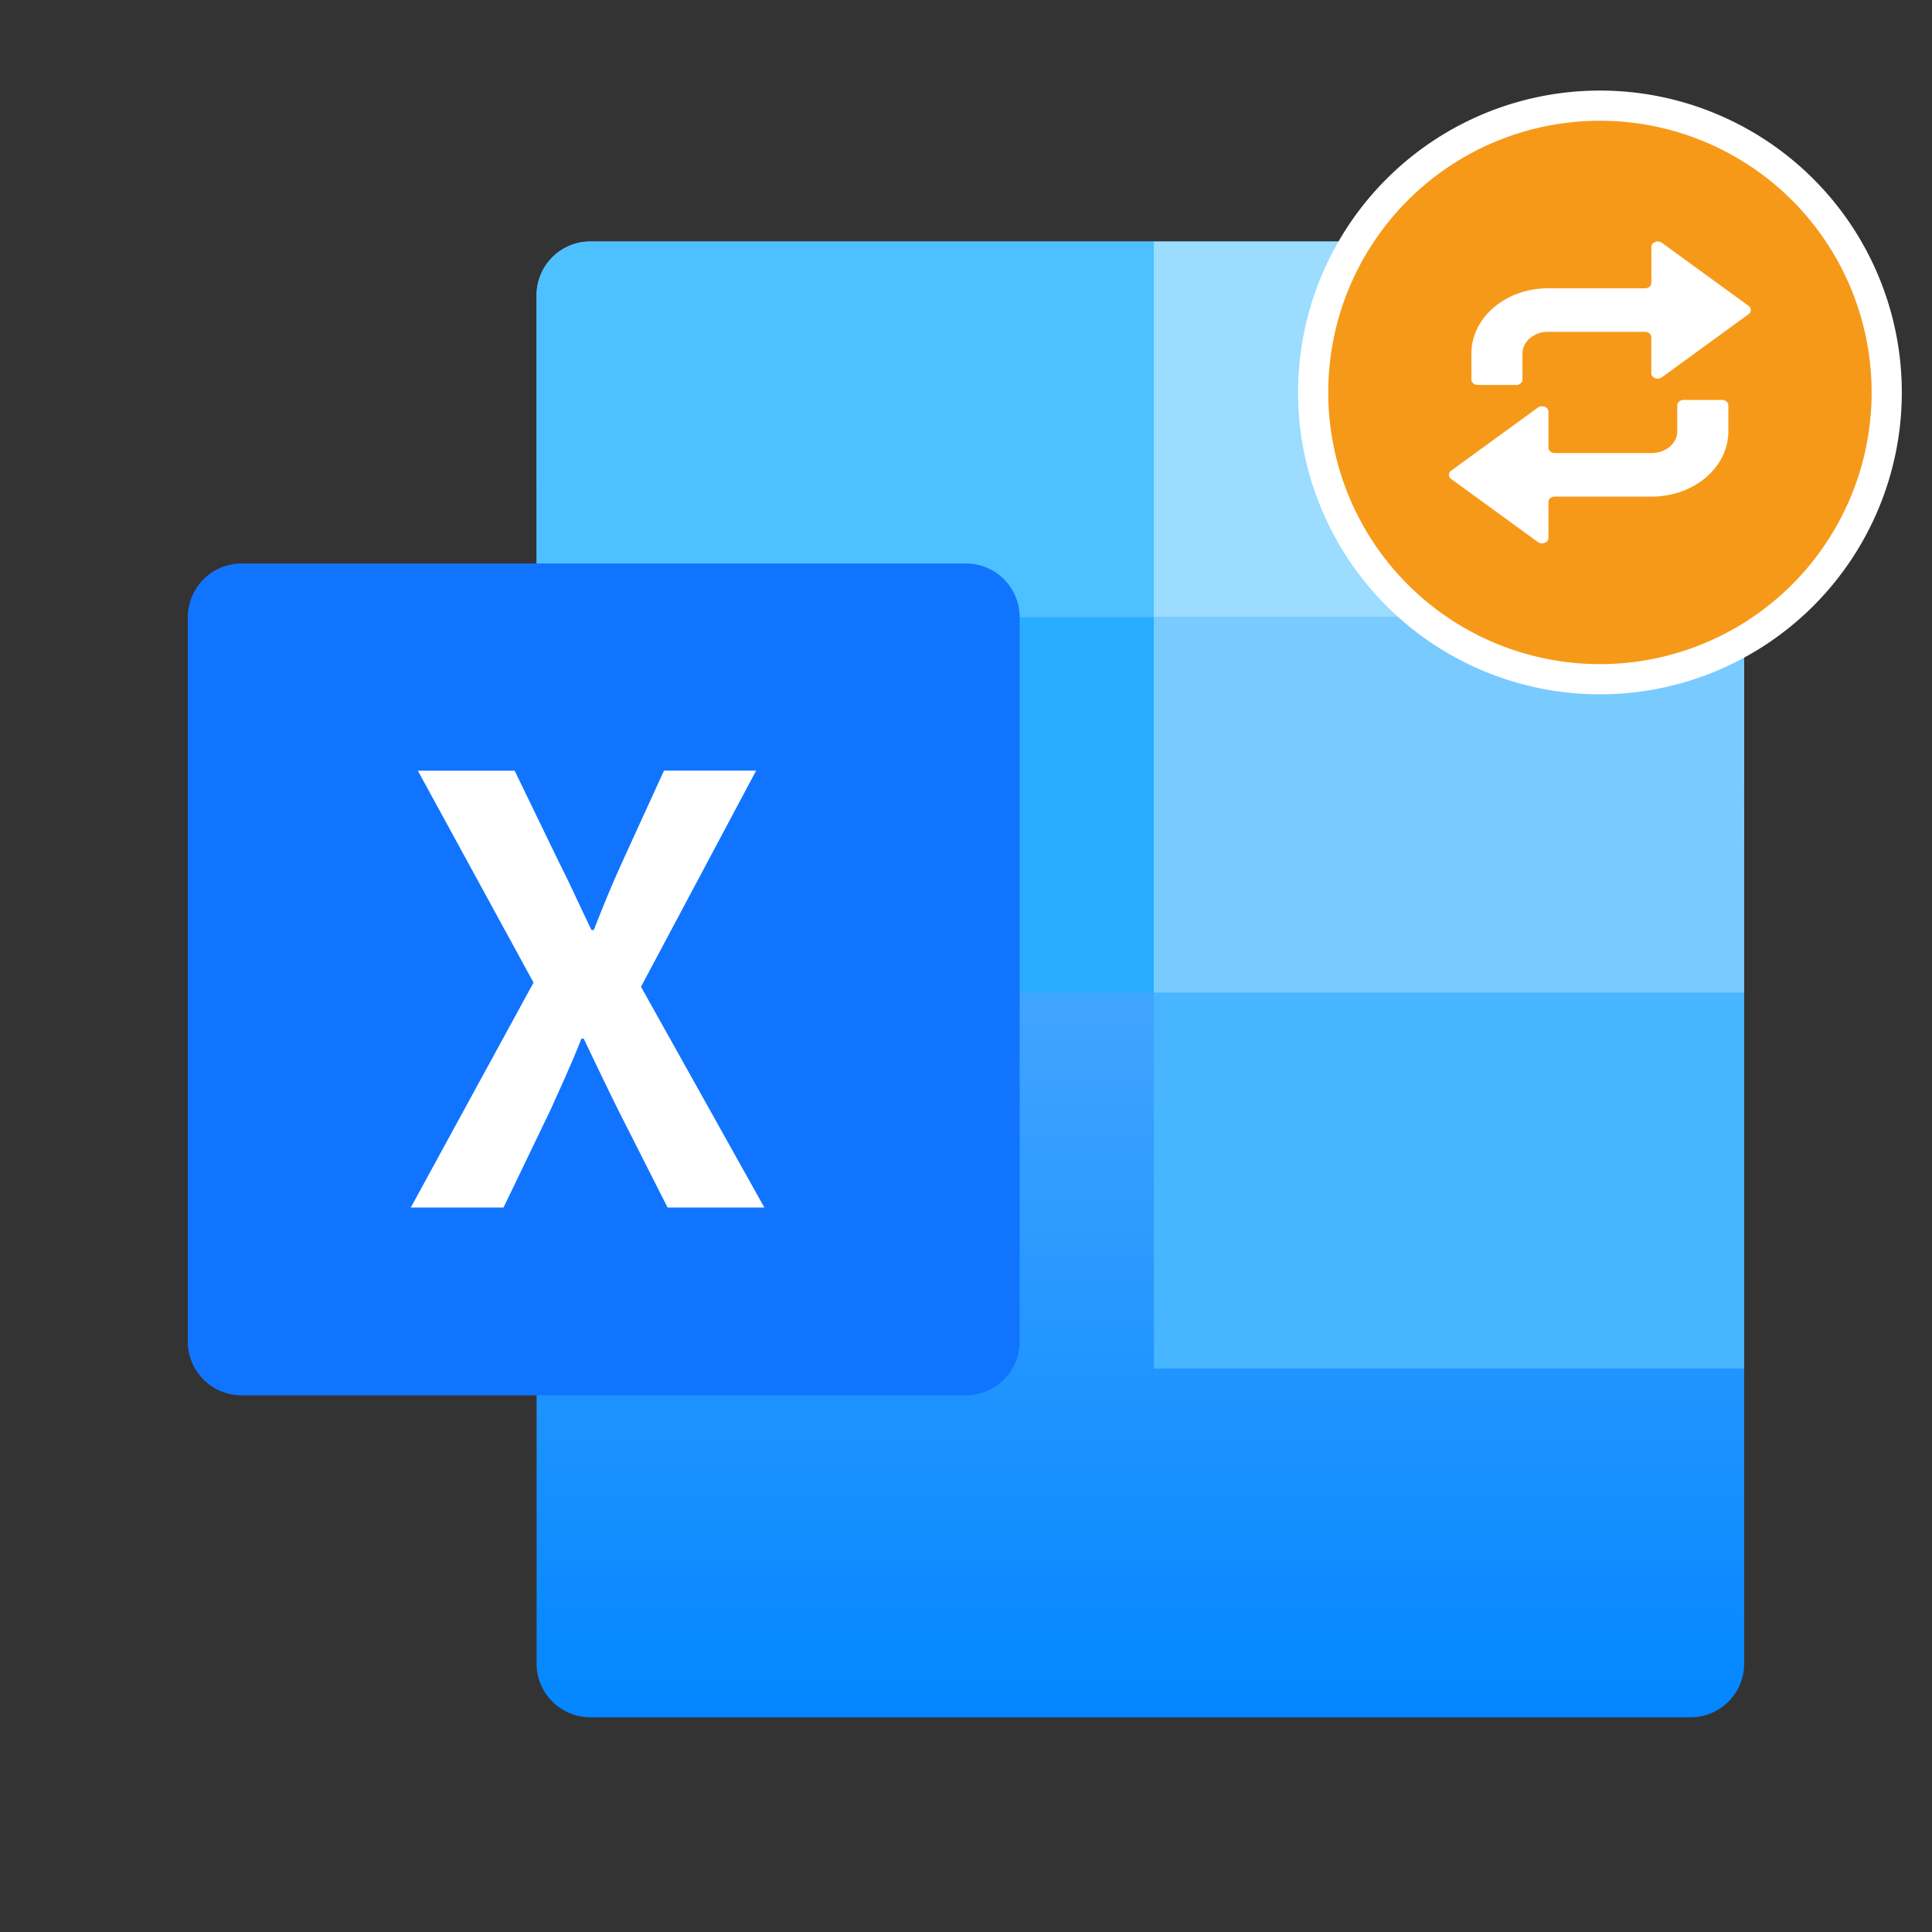
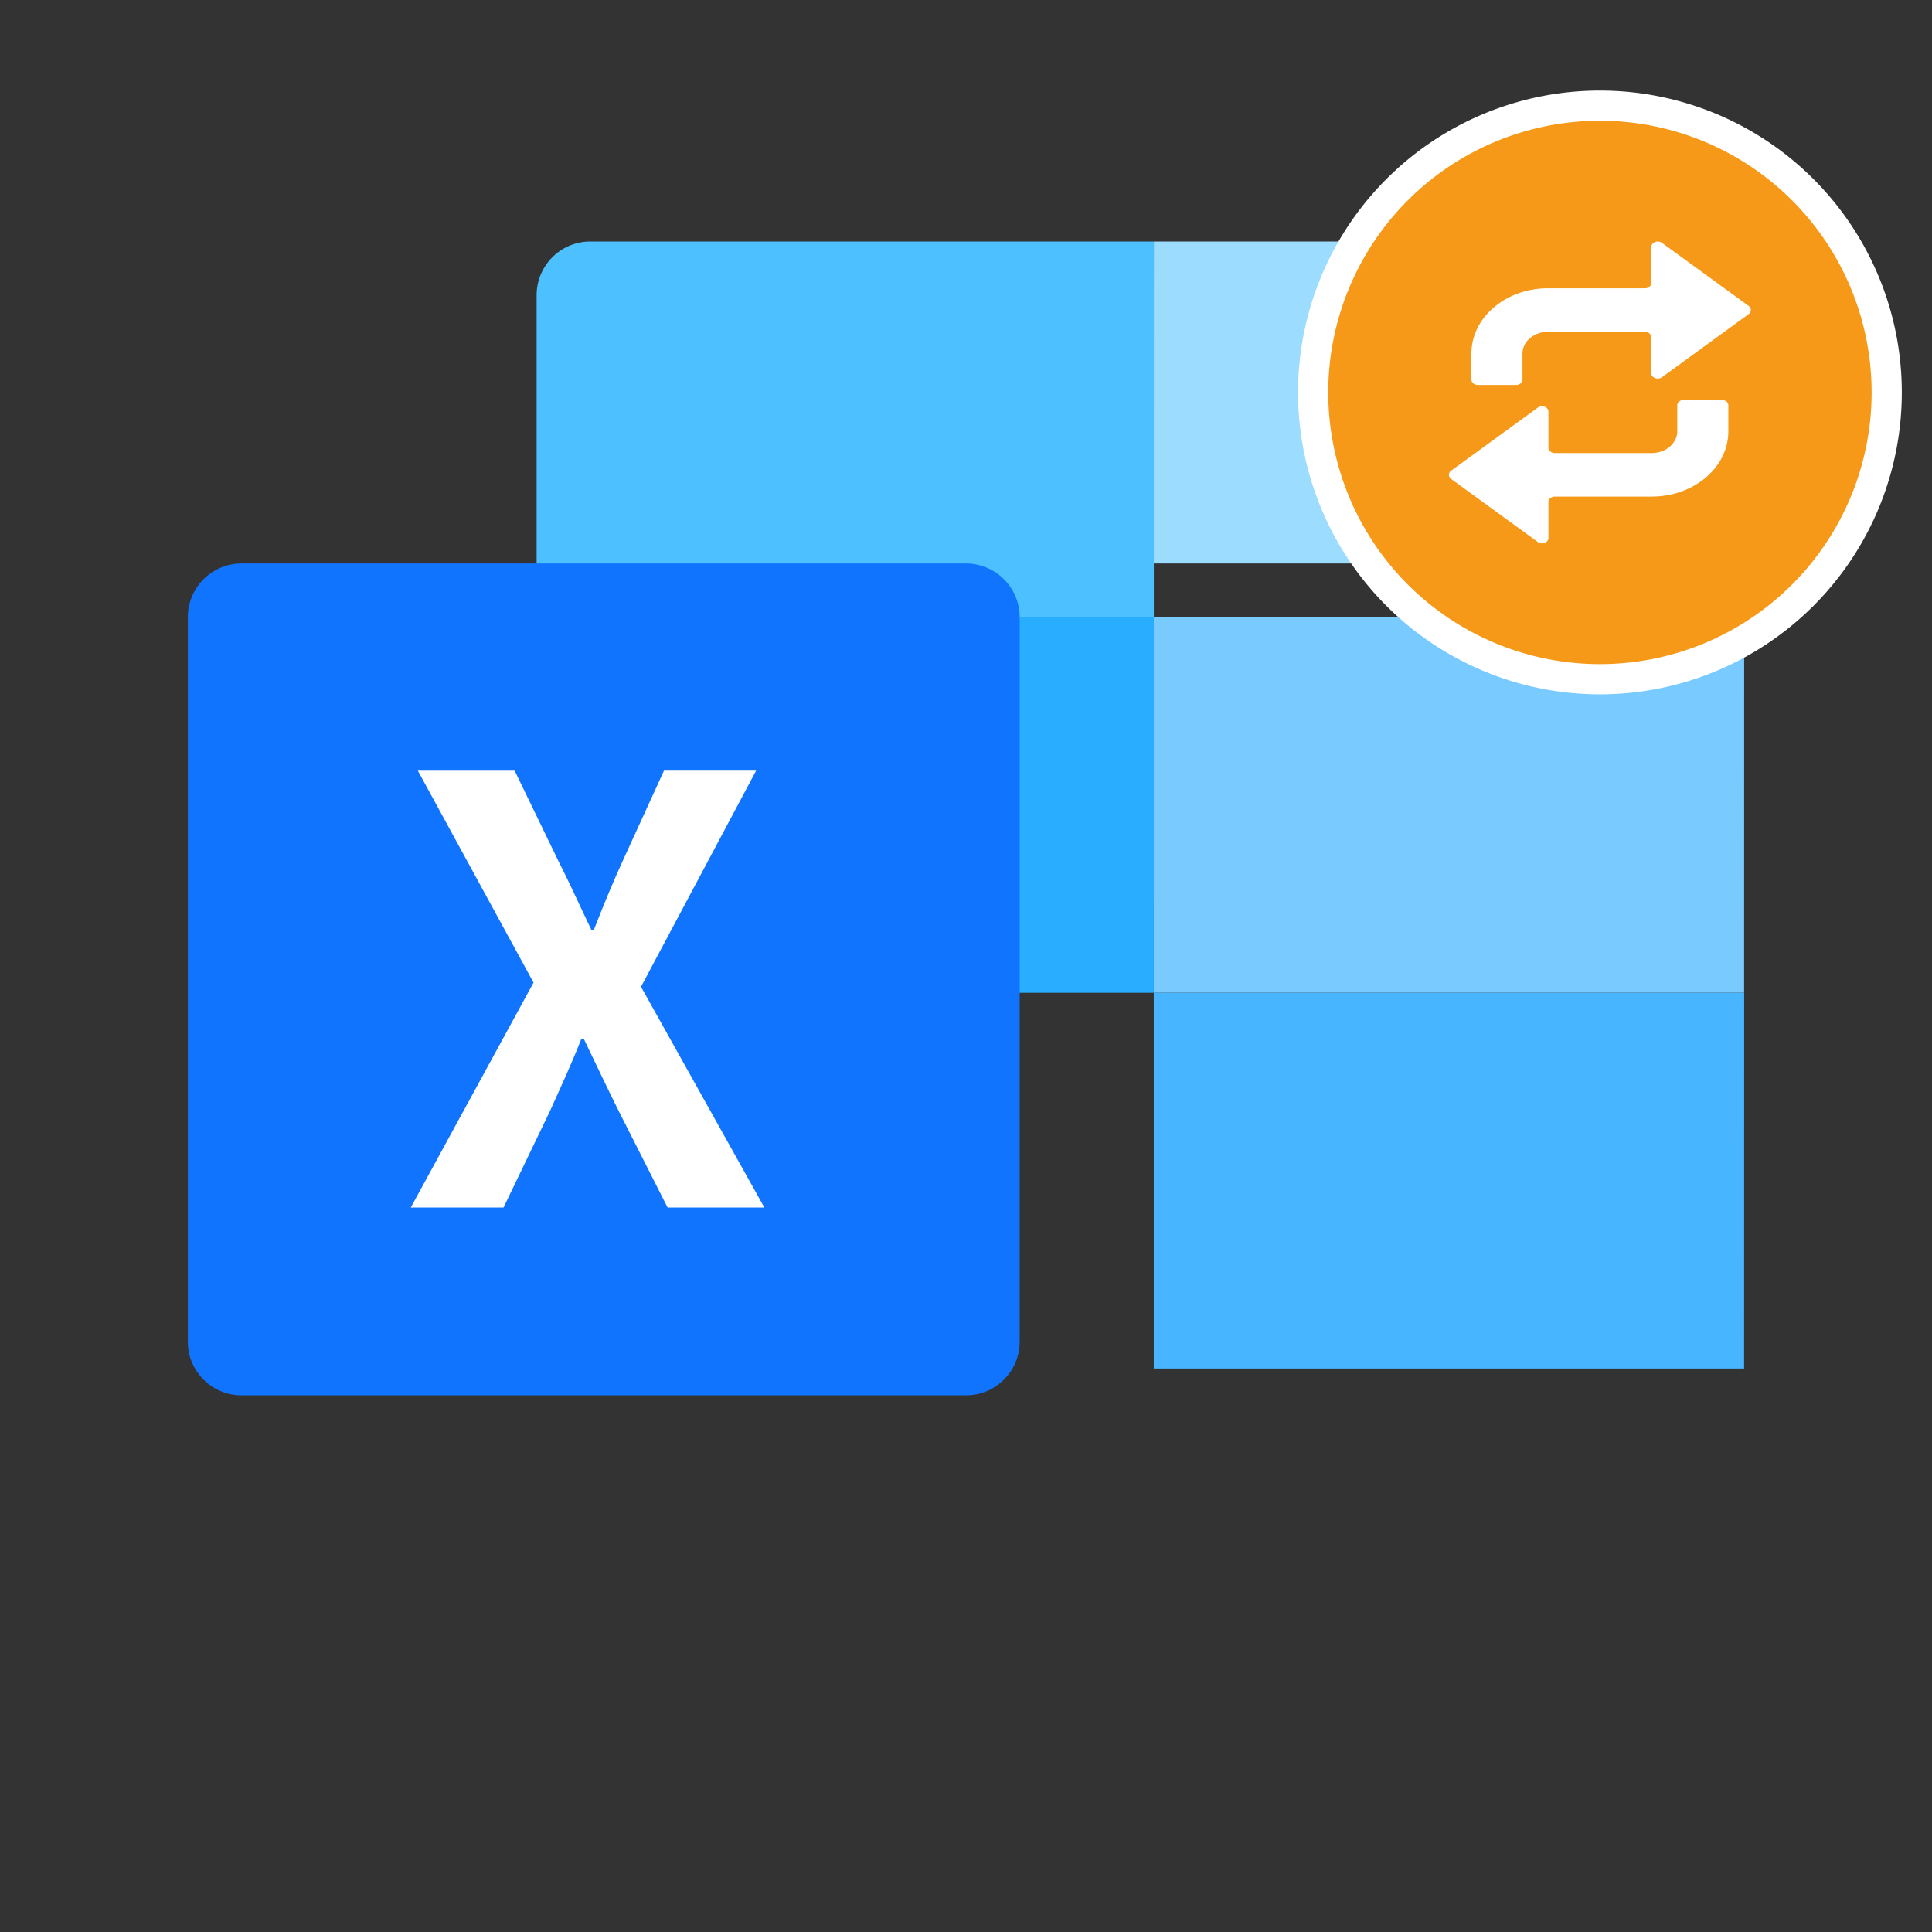
<svg xmlns="http://www.w3.org/2000/svg" width="32" height="32" fill="none">
  <rect width="100%" height="100%" fill="#333333" stroke="none" />
-   <path fill="url(#a)" d="M28 4H9.778a.89.89 0 0 0-.89.889v22.667c0 .49.399.888.89.888H28c.49 0 .889-.397.889-.888V4.889A.89.89 0 0 0 28 4" />
-   <path fill="#9BDCFF" d="M19.111 4H28c.49 0 .889.398.889.889v5.333H19.11z" />
+   <path fill="#9BDCFF" d="M19.111 4H28v5.333H19.11z" />
  <path fill="#4DC1FF" d="M19.111 4H9.778a.89.89 0 0 0-.89.889v5.333h10.223z" />
  <path fill="#79CBFF" d="M28.889 10.222H19.11v6.222h9.778z" />
  <path fill="#28ADFF" d="M19.111 10.222H8.89v6.222H19.11z" />
  <path fill="#47B5FF" d="M28.889 16.445H19.11v6.222h9.778z" />
  <path fill="#1174FF" d="M16 9.333H4a.89.89 0 0 0-.889.89v12c0 .49.398.888.889.888h12c.49 0 .889-.398.889-.889v-12A.89.89 0 0 0 16 9.333" />
  <path fill="#fff" d="m6.804 20 2.033-3.725-1.916-3.51h1.603l.724 1.495c.176.343.332.695.548 1.144h.039c.176-.45.322-.801.479-1.144l.684-1.496h1.526l-1.907 3.58L12.66 20h-1.603l-.812-1.604c-.185-.371-.361-.743-.577-1.193H9.63c-.176.45-.352.822-.518 1.193L8.34 20z" />
  <path fill="#F69919" stroke="#fff" stroke-width=".5" d="M26.5 11.25a4.75 4.75 0 1 0 0-9.5 4.75 4.75 0 0 0 0 9.5Z" />
  <path fill="#fff" fill-rule="evenodd" d="m28.963 5.067-1.436-1.045c-.069-.05-.175-.009-.175.068v.595c0 .05-.047.09-.105.09H25.64c-.7 0-1.269.484-1.269 1.082v.429c0 .05.048.09.106.09h.634c.059 0 .106-.04.106-.09v-.43c0-.199.19-.36.423-.36h1.606c.058 0 .105.04.105.09v.595c0 .077.106.118.175.068l1.436-1.045a.082.082 0 0 0 0-.137m-4.926 2.866 1.436 1.045c.069.05.175.009.175-.068v-.595c0-.05.047-.09.105-.09h1.606c.7 0 1.269-.484 1.269-1.082v-.429c0-.05-.048-.09-.106-.09h-.634c-.059 0-.106.04-.106.09v.43c0 .198-.19.36-.423.36h-1.606c-.058 0-.105-.04-.105-.09v-.595c0-.077-.106-.118-.175-.068l-1.436 1.045a.082.082 0 0 0 0 .137" clip-rule="evenodd" />
  <defs>
    <linearGradient id="a" x1="18.889" x2="18.889" y1="4.236" y2="28.915" gradientUnits="userSpaceOnUse">
      <stop stop-color="#81C3FF" />
      <stop offset="1" stop-color="#0085FF" />
    </linearGradient>
  </defs>
</svg>